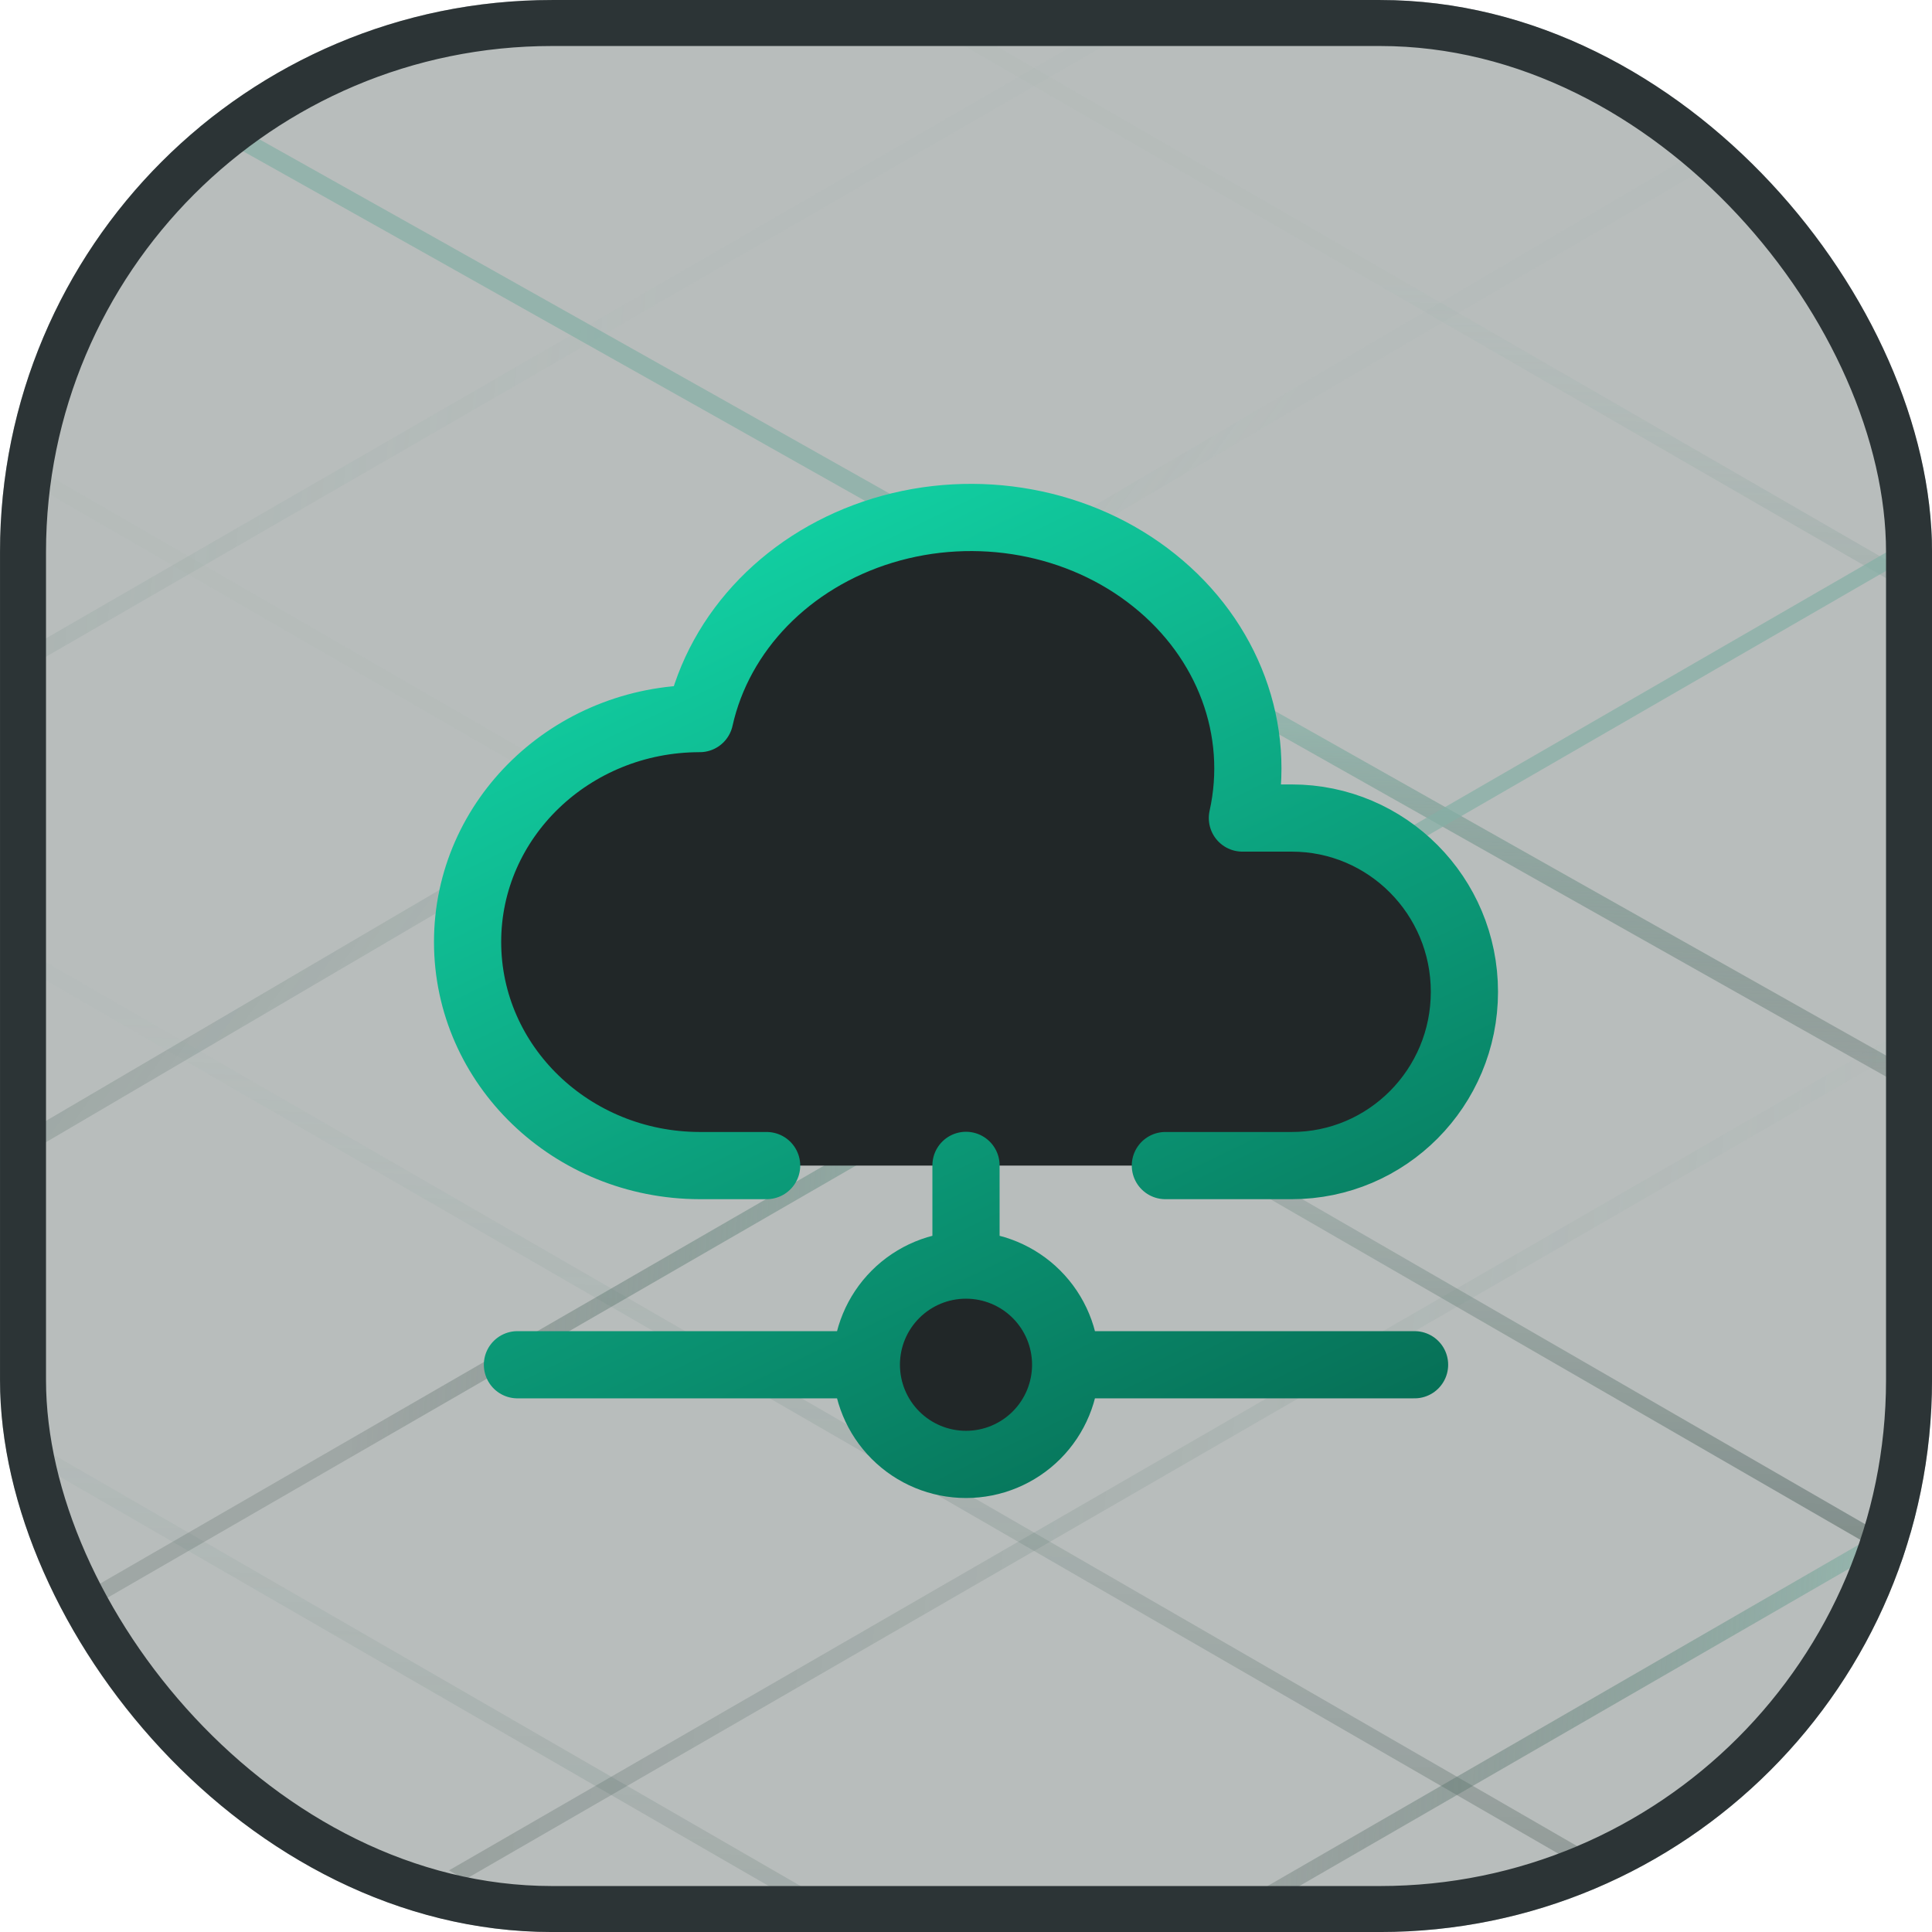
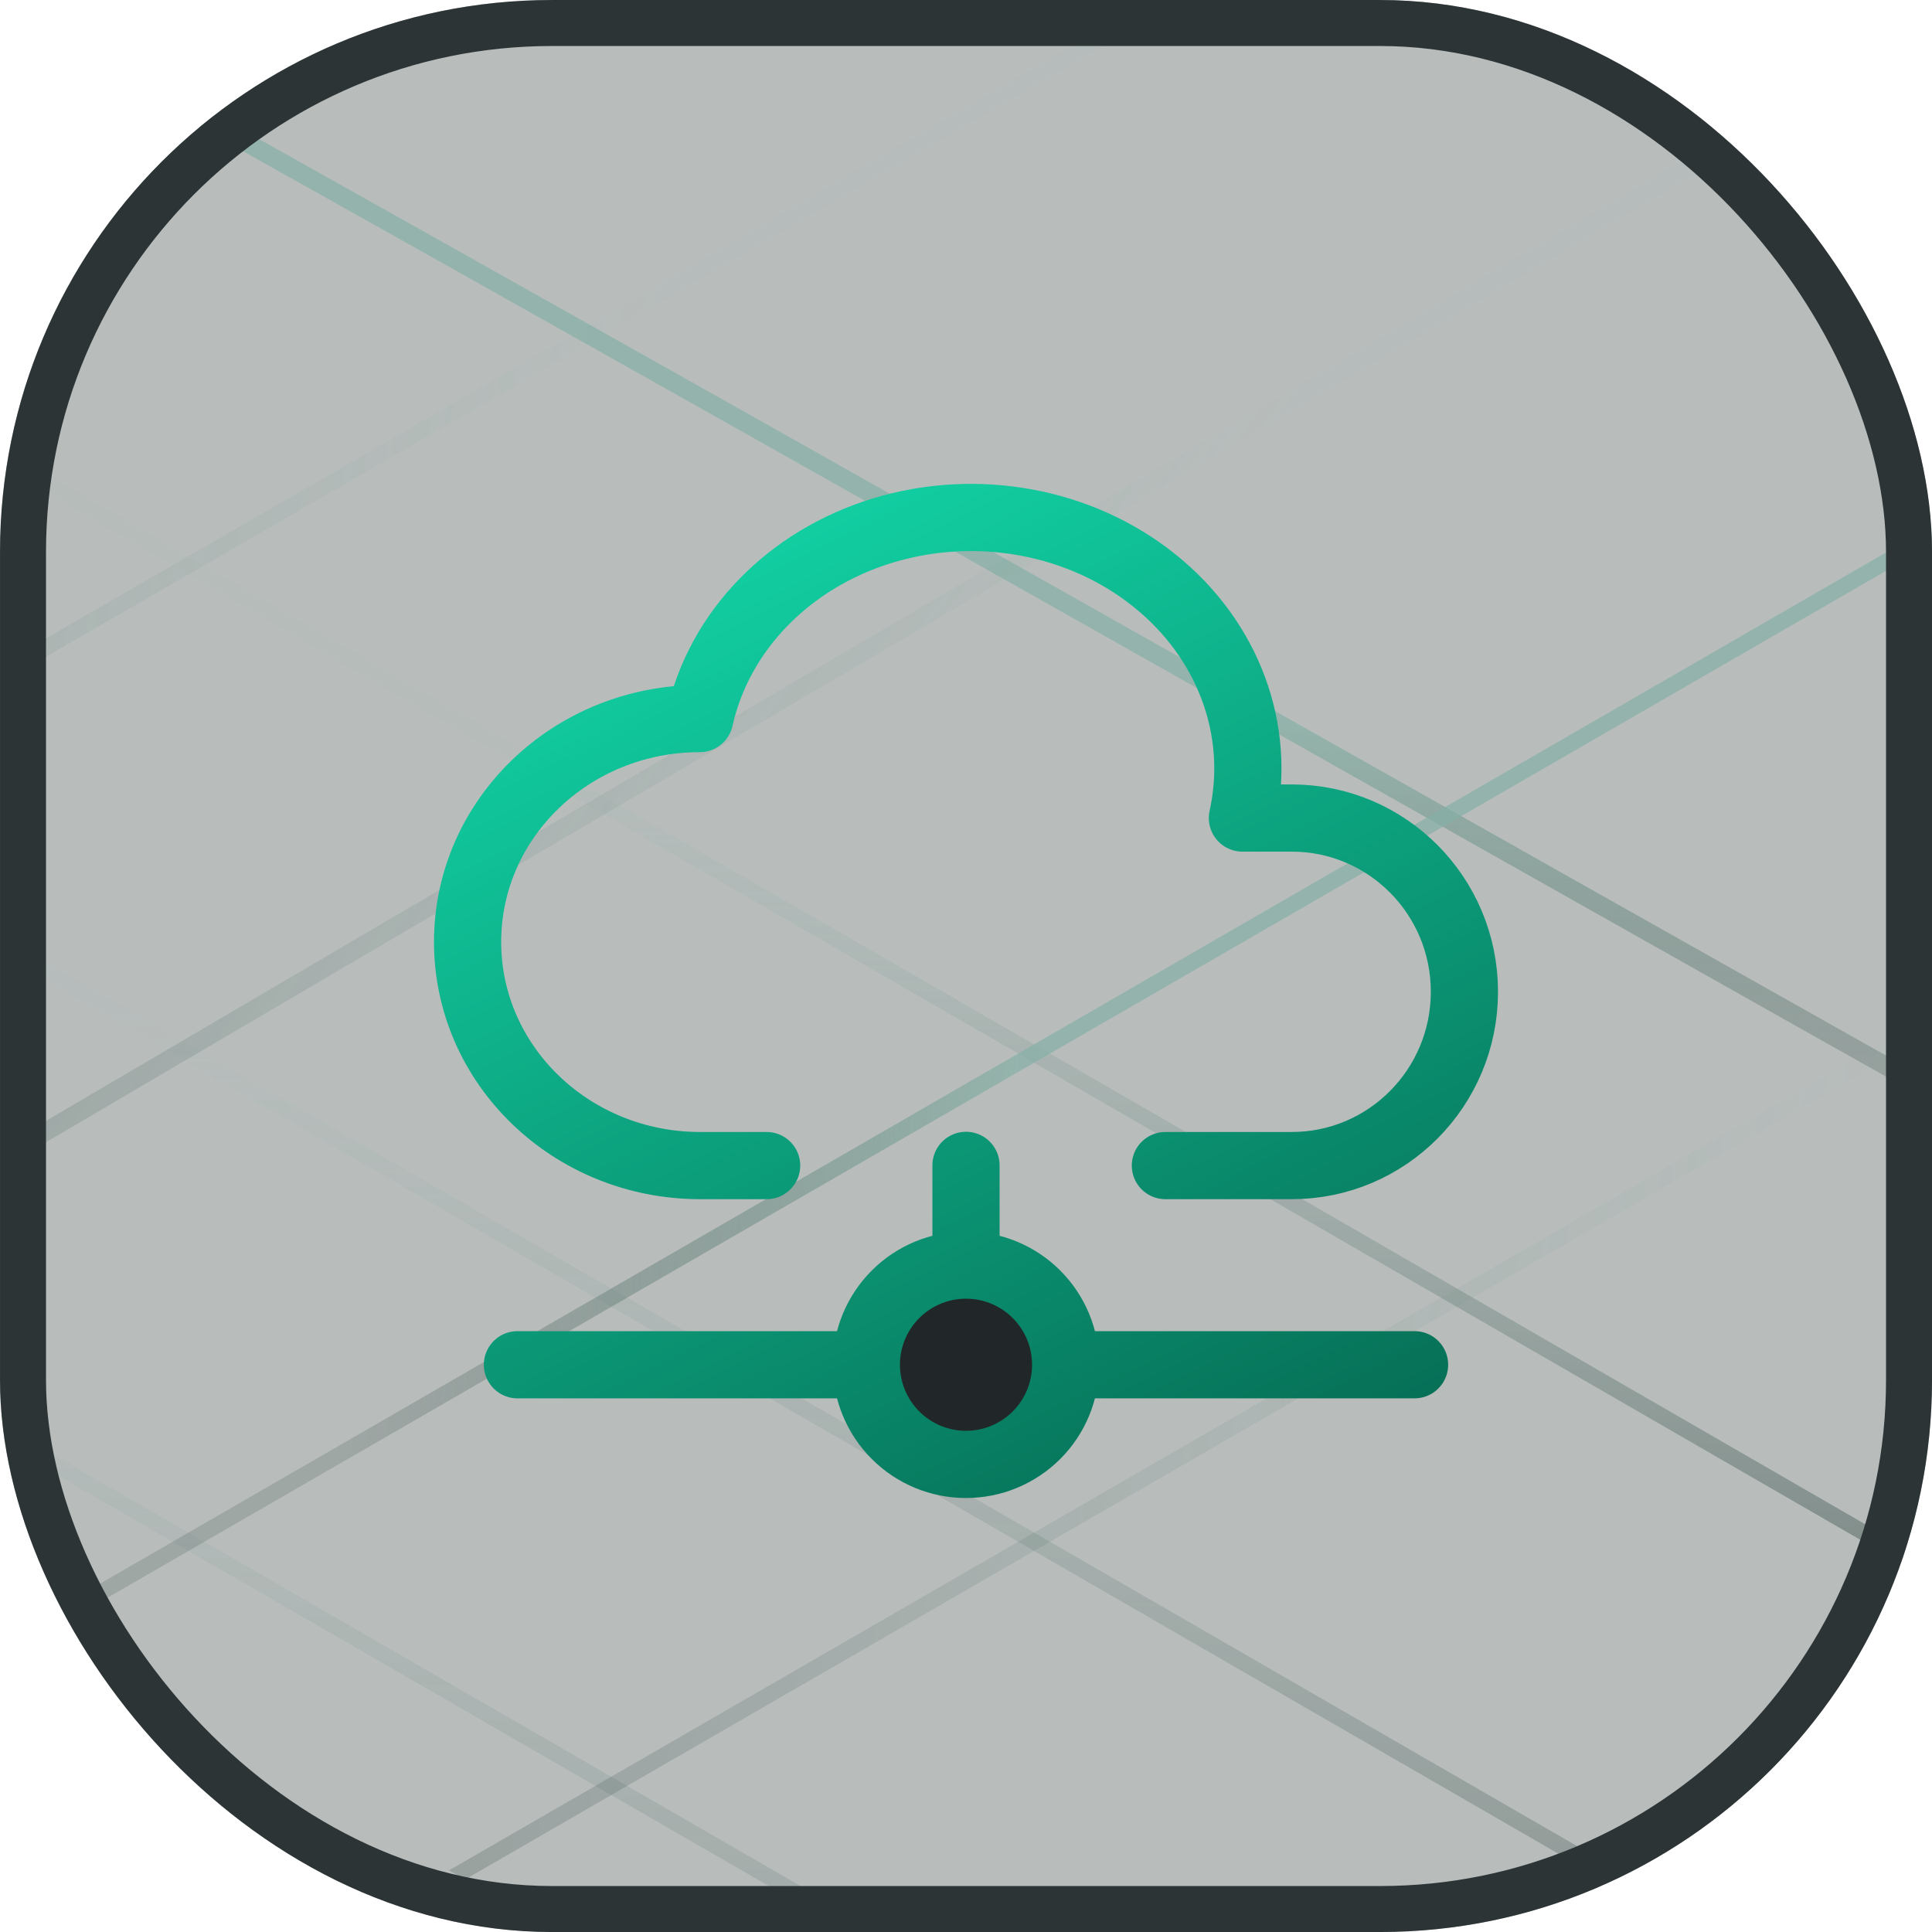
<svg xmlns="http://www.w3.org/2000/svg" width="46" height="46" viewBox="0 0 46 46" fill="none">
  <g clip-path="url(#clip0_1826_4842)">
    <rect width="46" height="46" rx="13.143" fill="#2F3F3B" fill-opacity="0.34" />
    <line opacity="0.5" y1="-0.219" x2="54.549" y2="-0.219" transform="matrix(0.866 0.5 -0.866 0.5 -19.515 23.07)" stroke="url(#paint0_linear_1826_4842)" stroke-width="0.438" />
    <line opacity="0.6" y1="-0.219" x2="54.549" y2="-0.219" transform="matrix(0.866 0.5 -0.866 0.5 -9.447 17.258)" stroke="url(#paint1_linear_1826_4842)" stroke-width="0.438" />
    <line y1="-0.219" x2="54.549" y2="-0.219" transform="matrix(0.866 0.5 -0.866 0.5 0.621 11.447)" stroke="url(#paint2_linear_1826_4842)" stroke-width="0.438" />
    <path opacity="0.7" d="M2.738 1.643C23.724 13.382 37.133 21.059 58.12 32.797" stroke="url(#paint3_linear_1826_4842)" stroke-width="0.438" />
-     <line y1="-0.219" x2="54.549" y2="-0.219" transform="matrix(0.866 0.5 -0.866 0.5 20.756 -0.178)" stroke="url(#paint4_linear_1826_4842)" stroke-width="0.438" />
    <line opacity="0.6" y1="-0.219" x2="54.549" y2="-0.219" transform="matrix(-0.866 0.5 -0.866 -0.5 27.727 -0.178)" stroke="url(#paint5_linear_1826_4842)" stroke-width="0.438" />
    <path opacity="0.6" d="M43.262 2.192L-9.257 33.017" stroke="url(#paint6_linear_1826_4842)" stroke-width="0.438" />
    <line opacity="0.7" y1="-0.219" x2="54.549" y2="-0.219" transform="matrix(-0.866 0.5 -0.866 -0.5 47.862 11.447)" stroke="url(#paint7_linear_1826_4842)" stroke-width="0.438" />
    <line opacity="0.5" y1="-0.219" x2="54.549" y2="-0.219" transform="matrix(-0.866 0.5 -0.866 -0.5 57.93 17.258)" stroke="url(#paint8_linear_1826_4842)" stroke-width="0.438" />
-     <line opacity="0.7" y1="-0.219" x2="54.549" y2="-0.219" transform="matrix(-0.866 0.5 -0.866 -0.5 67.998 23.07)" stroke="url(#paint9_linear_1826_4842)" stroke-width="0.438" />
    <path d="M12.32 32.494H20.627H12.32Z" fill="#212728" />
    <path d="M25.373 32.494H33.68H25.373Z" fill="#212728" />
    <path d="M20.627 32.494C20.627 33.123 20.877 33.727 21.322 34.172C21.767 34.617 22.37 34.867 23 34.867C23.629 34.867 24.233 34.617 24.678 34.172C25.123 33.727 25.373 33.123 25.373 32.494C25.373 31.864 25.123 31.261 24.678 30.816C24.233 30.371 23.629 30.121 23 30.121C22.37 30.121 21.767 30.371 21.322 30.816C20.877 31.261 20.627 31.864 20.627 32.494Z" fill="#212728" />
-     <path d="M23 27.747L23 30.121L23 27.747Z" fill="#212728" />
-     <path d="M18.253 27.752H16.66C13.607 27.747 11.133 25.365 11.133 22.427C11.133 19.49 13.607 17.109 16.66 17.109C17.126 15.018 18.788 13.311 21.021 12.631C23.252 11.953 25.715 12.402 27.481 13.818C29.247 15.23 30.046 17.386 29.581 19.477H30.756C33.026 19.477 34.867 21.328 34.867 23.614C34.867 25.901 33.026 27.752 30.755 27.752H27.747" fill="#212728" />
    <path d="M12.32 32.494H20.627M20.627 32.494C20.627 33.123 20.877 33.727 21.322 34.172C21.767 34.617 22.37 34.867 23 34.867C23.629 34.867 24.233 34.617 24.678 34.172C25.123 33.727 25.373 33.123 25.373 32.494M20.627 32.494C20.627 31.864 20.877 31.261 21.322 30.816C21.767 30.371 22.37 30.121 23 30.121M25.373 32.494H33.68M25.373 32.494C25.373 31.864 25.123 31.261 24.678 30.816C24.233 30.371 23.629 30.121 23 30.121M23 30.121L23 27.747M18.253 27.752H16.66C13.607 27.747 11.133 25.365 11.133 22.427C11.133 19.49 13.607 17.109 16.66 17.109C17.126 15.018 18.788 13.311 21.021 12.631C23.252 11.953 25.715 12.402 27.481 13.818C29.247 15.23 30.046 17.386 29.581 19.477H30.756C33.026 19.477 34.867 21.328 34.867 23.614C34.867 25.901 33.026 27.752 30.755 27.752H27.747" stroke="url(#paint10_linear_1826_4842)" stroke-width="1.6" stroke-linecap="round" stroke-linejoin="round" />
  </g>
  <rect x="0.548" y="0.548" width="44.905" height="44.905" rx="12.595" stroke="#2C3436" stroke-width="1.095" />
  <defs>
    <linearGradient id="paint0_linear_1826_4842" x1="56.267" y1="-0.115" x2="36.921" y2="-21.218" gradientUnits="userSpaceOnUse">
      <stop stop-color="#384A45" stop-opacity="0.52" />
      <stop offset="1" stop-color="#85B0A5" stop-opacity="0.05" />
    </linearGradient>
    <linearGradient id="paint1_linear_1826_4842" x1="56.267" y1="-0.115" x2="36.921" y2="-21.218" gradientUnits="userSpaceOnUse">
      <stop stop-color="#384A45" stop-opacity="0.52" />
      <stop offset="1" stop-color="#85B0A5" stop-opacity="0.05" />
    </linearGradient>
    <linearGradient id="paint2_linear_1826_4842" x1="56.267" y1="-0.115" x2="36.921" y2="-21.218" gradientUnits="userSpaceOnUse">
      <stop stop-color="#384A45" stop-opacity="0.52" />
      <stop offset="1" stop-color="#85B0A5" stop-opacity="0.05" />
    </linearGradient>
    <linearGradient id="paint3_linear_1826_4842" x1="50.511" y1="27.771" x2="50.903" y2="18.026" gradientUnits="userSpaceOnUse">
      <stop stop-color="#384A45" stop-opacity="0.28" />
      <stop offset="1" stop-color="#85B0A5" />
    </linearGradient>
    <linearGradient id="paint4_linear_1826_4842" x1="56.267" y1="-0.115" x2="36.921" y2="-21.218" gradientUnits="userSpaceOnUse">
      <stop stop-color="#384A45" stop-opacity="0.52" />
      <stop offset="1" stop-color="#85B0A5" stop-opacity="0.05" />
    </linearGradient>
    <linearGradient id="paint5_linear_1826_4842" x1="56.267" y1="-0.115" x2="36.921" y2="-21.218" gradientUnits="userSpaceOnUse">
      <stop stop-color="#384A45" stop-opacity="0.52" />
      <stop offset="1" stop-color="#85B0A5" stop-opacity="0.05" />
    </linearGradient>
    <linearGradient id="paint6_linear_1826_4842" x1="-10.875" y1="34.01" x2="4.995" y2="45.415" gradientUnits="userSpaceOnUse">
      <stop stop-color="#384A45" stop-opacity="0.52" />
      <stop offset="1" stop-color="#85B0A5" stop-opacity="0.05" />
    </linearGradient>
    <linearGradient id="paint7_linear_1826_4842" x1="46.297" y1="-0.604" x2="37.616" y2="-9.782" gradientUnits="userSpaceOnUse">
      <stop stop-color="#384A45" stop-opacity="0.28" />
      <stop offset="1" stop-color="#85B0A5" />
    </linearGradient>
    <linearGradient id="paint8_linear_1826_4842" x1="56.267" y1="-0.115" x2="36.921" y2="-21.218" gradientUnits="userSpaceOnUse">
      <stop stop-color="#384A45" stop-opacity="0.52" />
      <stop offset="1" stop-color="#85B0A5" stop-opacity="0.05" />
    </linearGradient>
    <linearGradient id="paint9_linear_1826_4842" x1="46.297" y1="-0.604" x2="37.616" y2="-9.782" gradientUnits="userSpaceOnUse">
      <stop stop-color="#384A45" stop-opacity="0.28" />
      <stop offset="1" stop-color="#85B0A5" />
    </linearGradient>
    <linearGradient id="paint10_linear_1826_4842" x1="17.067" y1="11.981" x2="28.903" y2="36.373" gradientUnits="userSpaceOnUse">
      <stop stop-color="#12D3A5" />
      <stop offset="1" stop-color="#066E55" />
    </linearGradient>
    <clipPath id="clip0_1826_4842">
      <rect width="46" height="46" rx="13.143" fill="white" />
    </clipPath>
  </defs>
</svg>